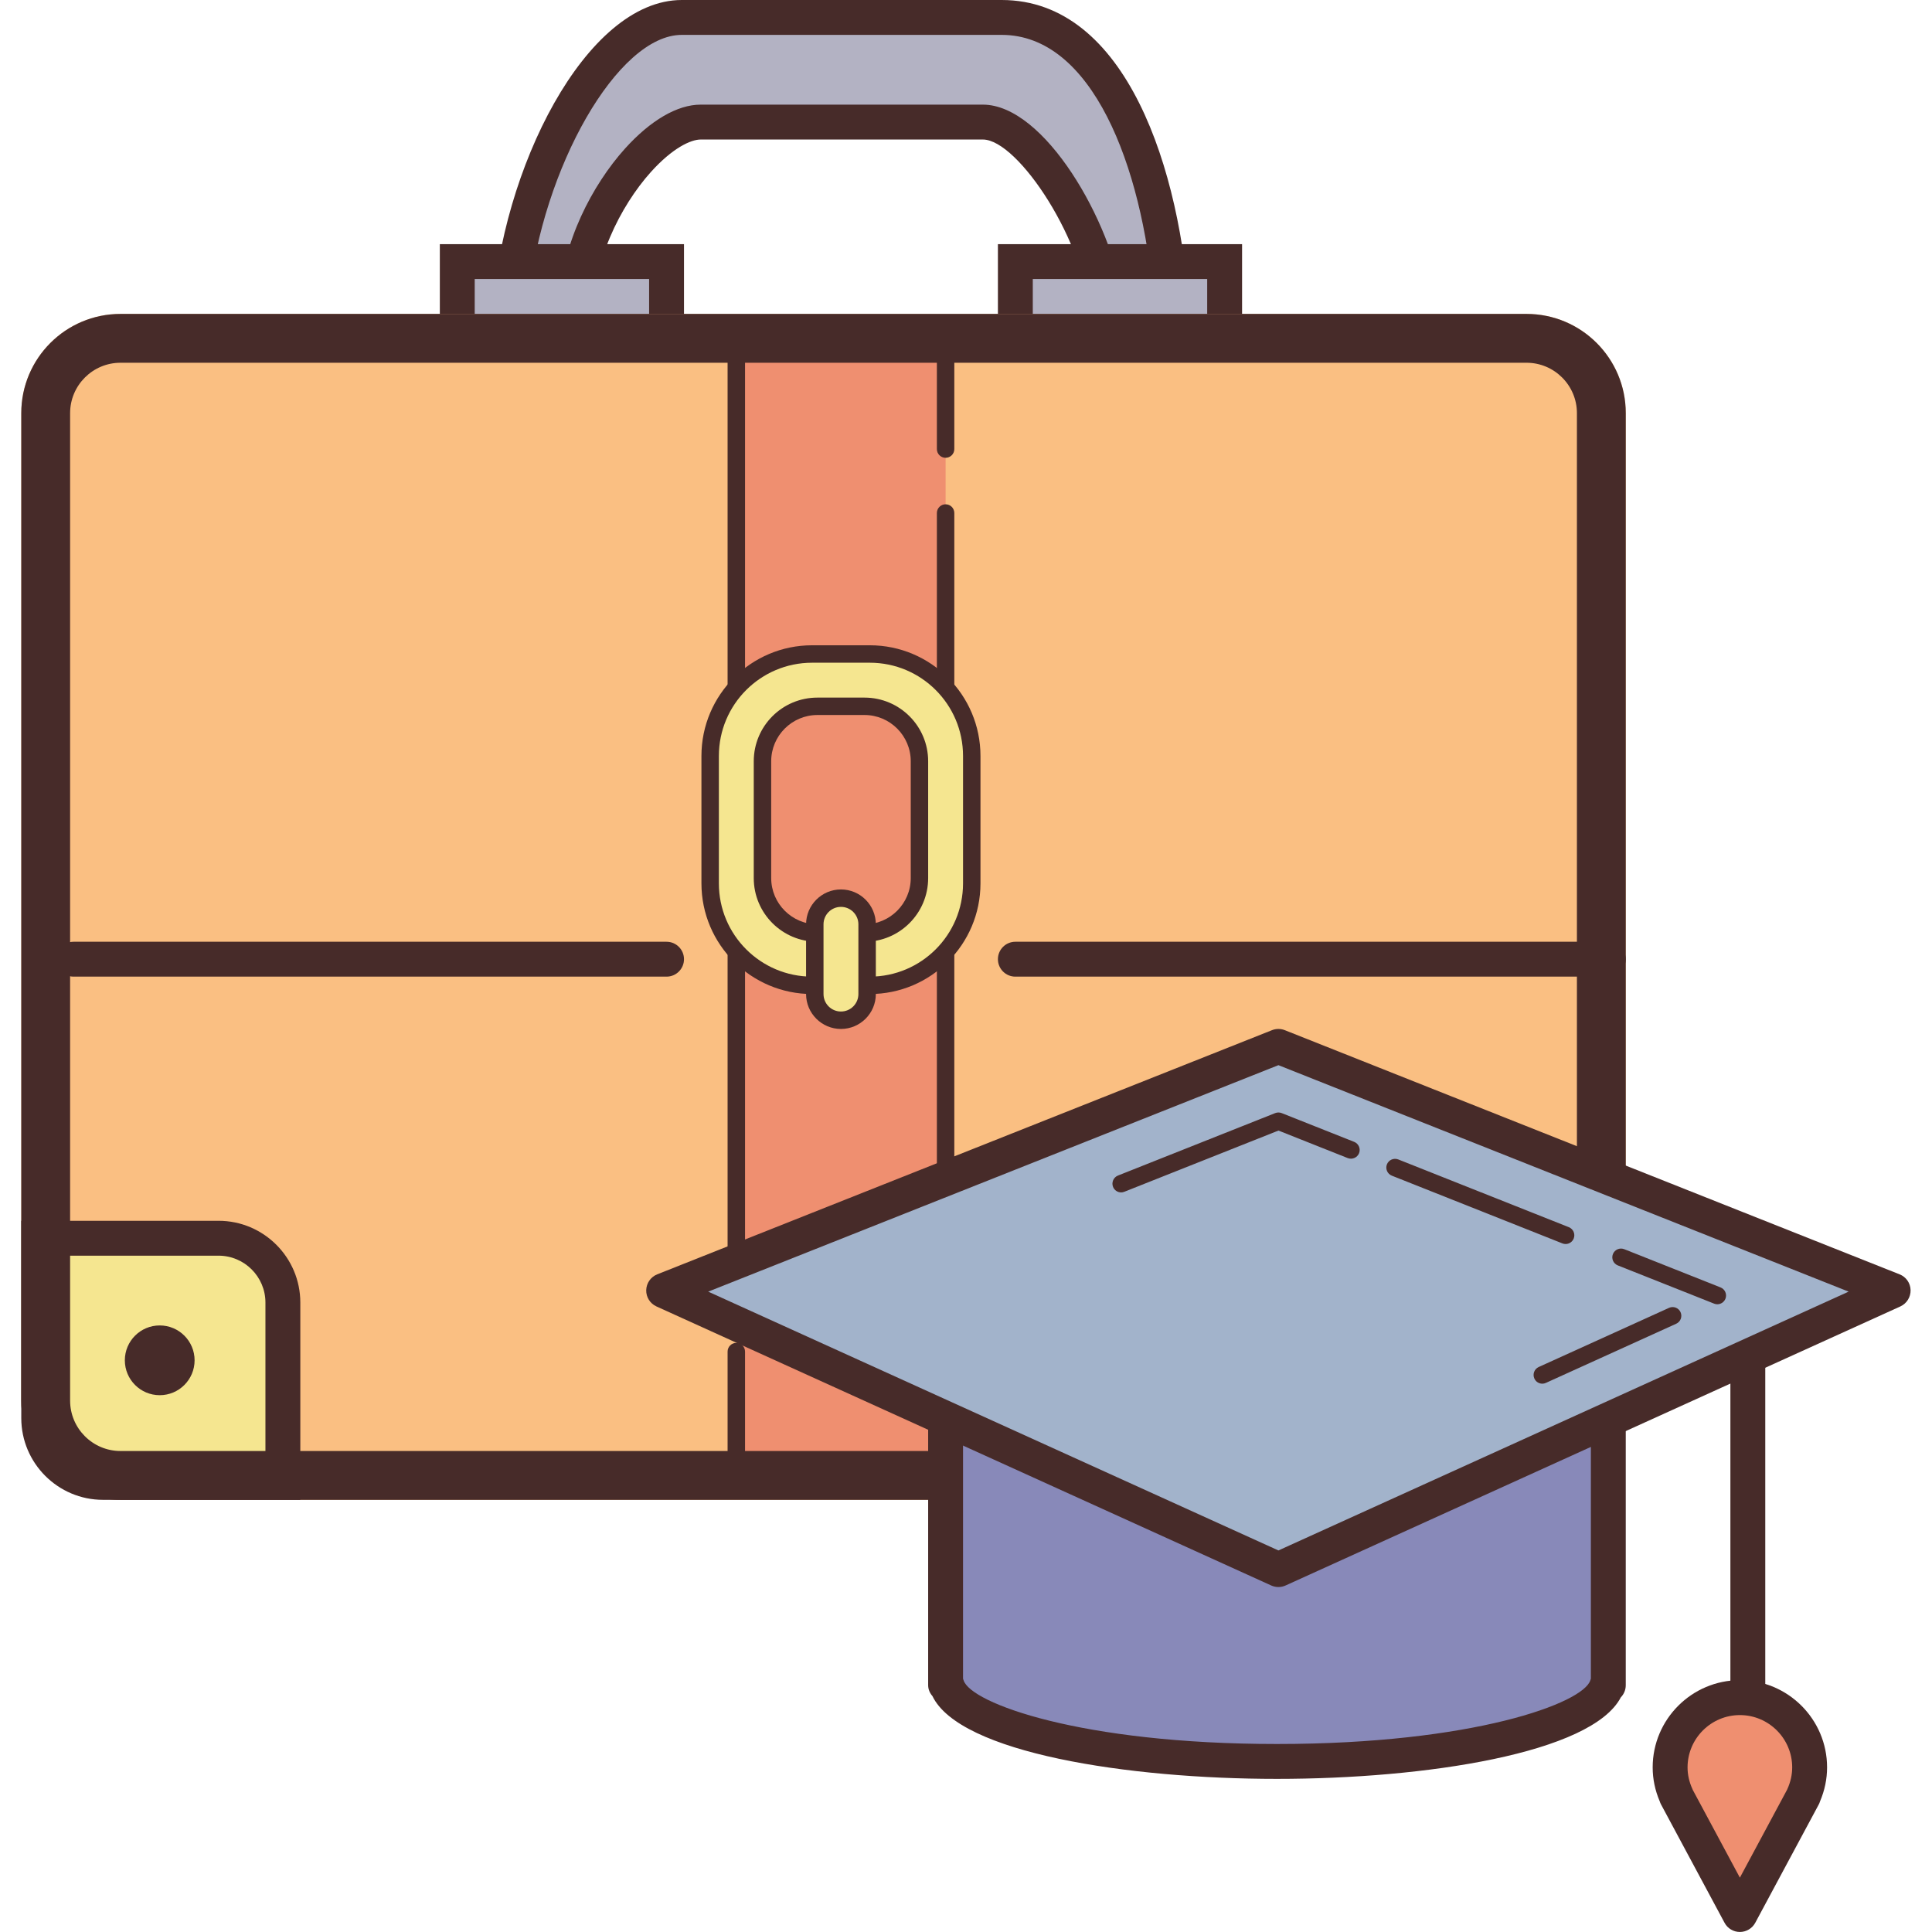
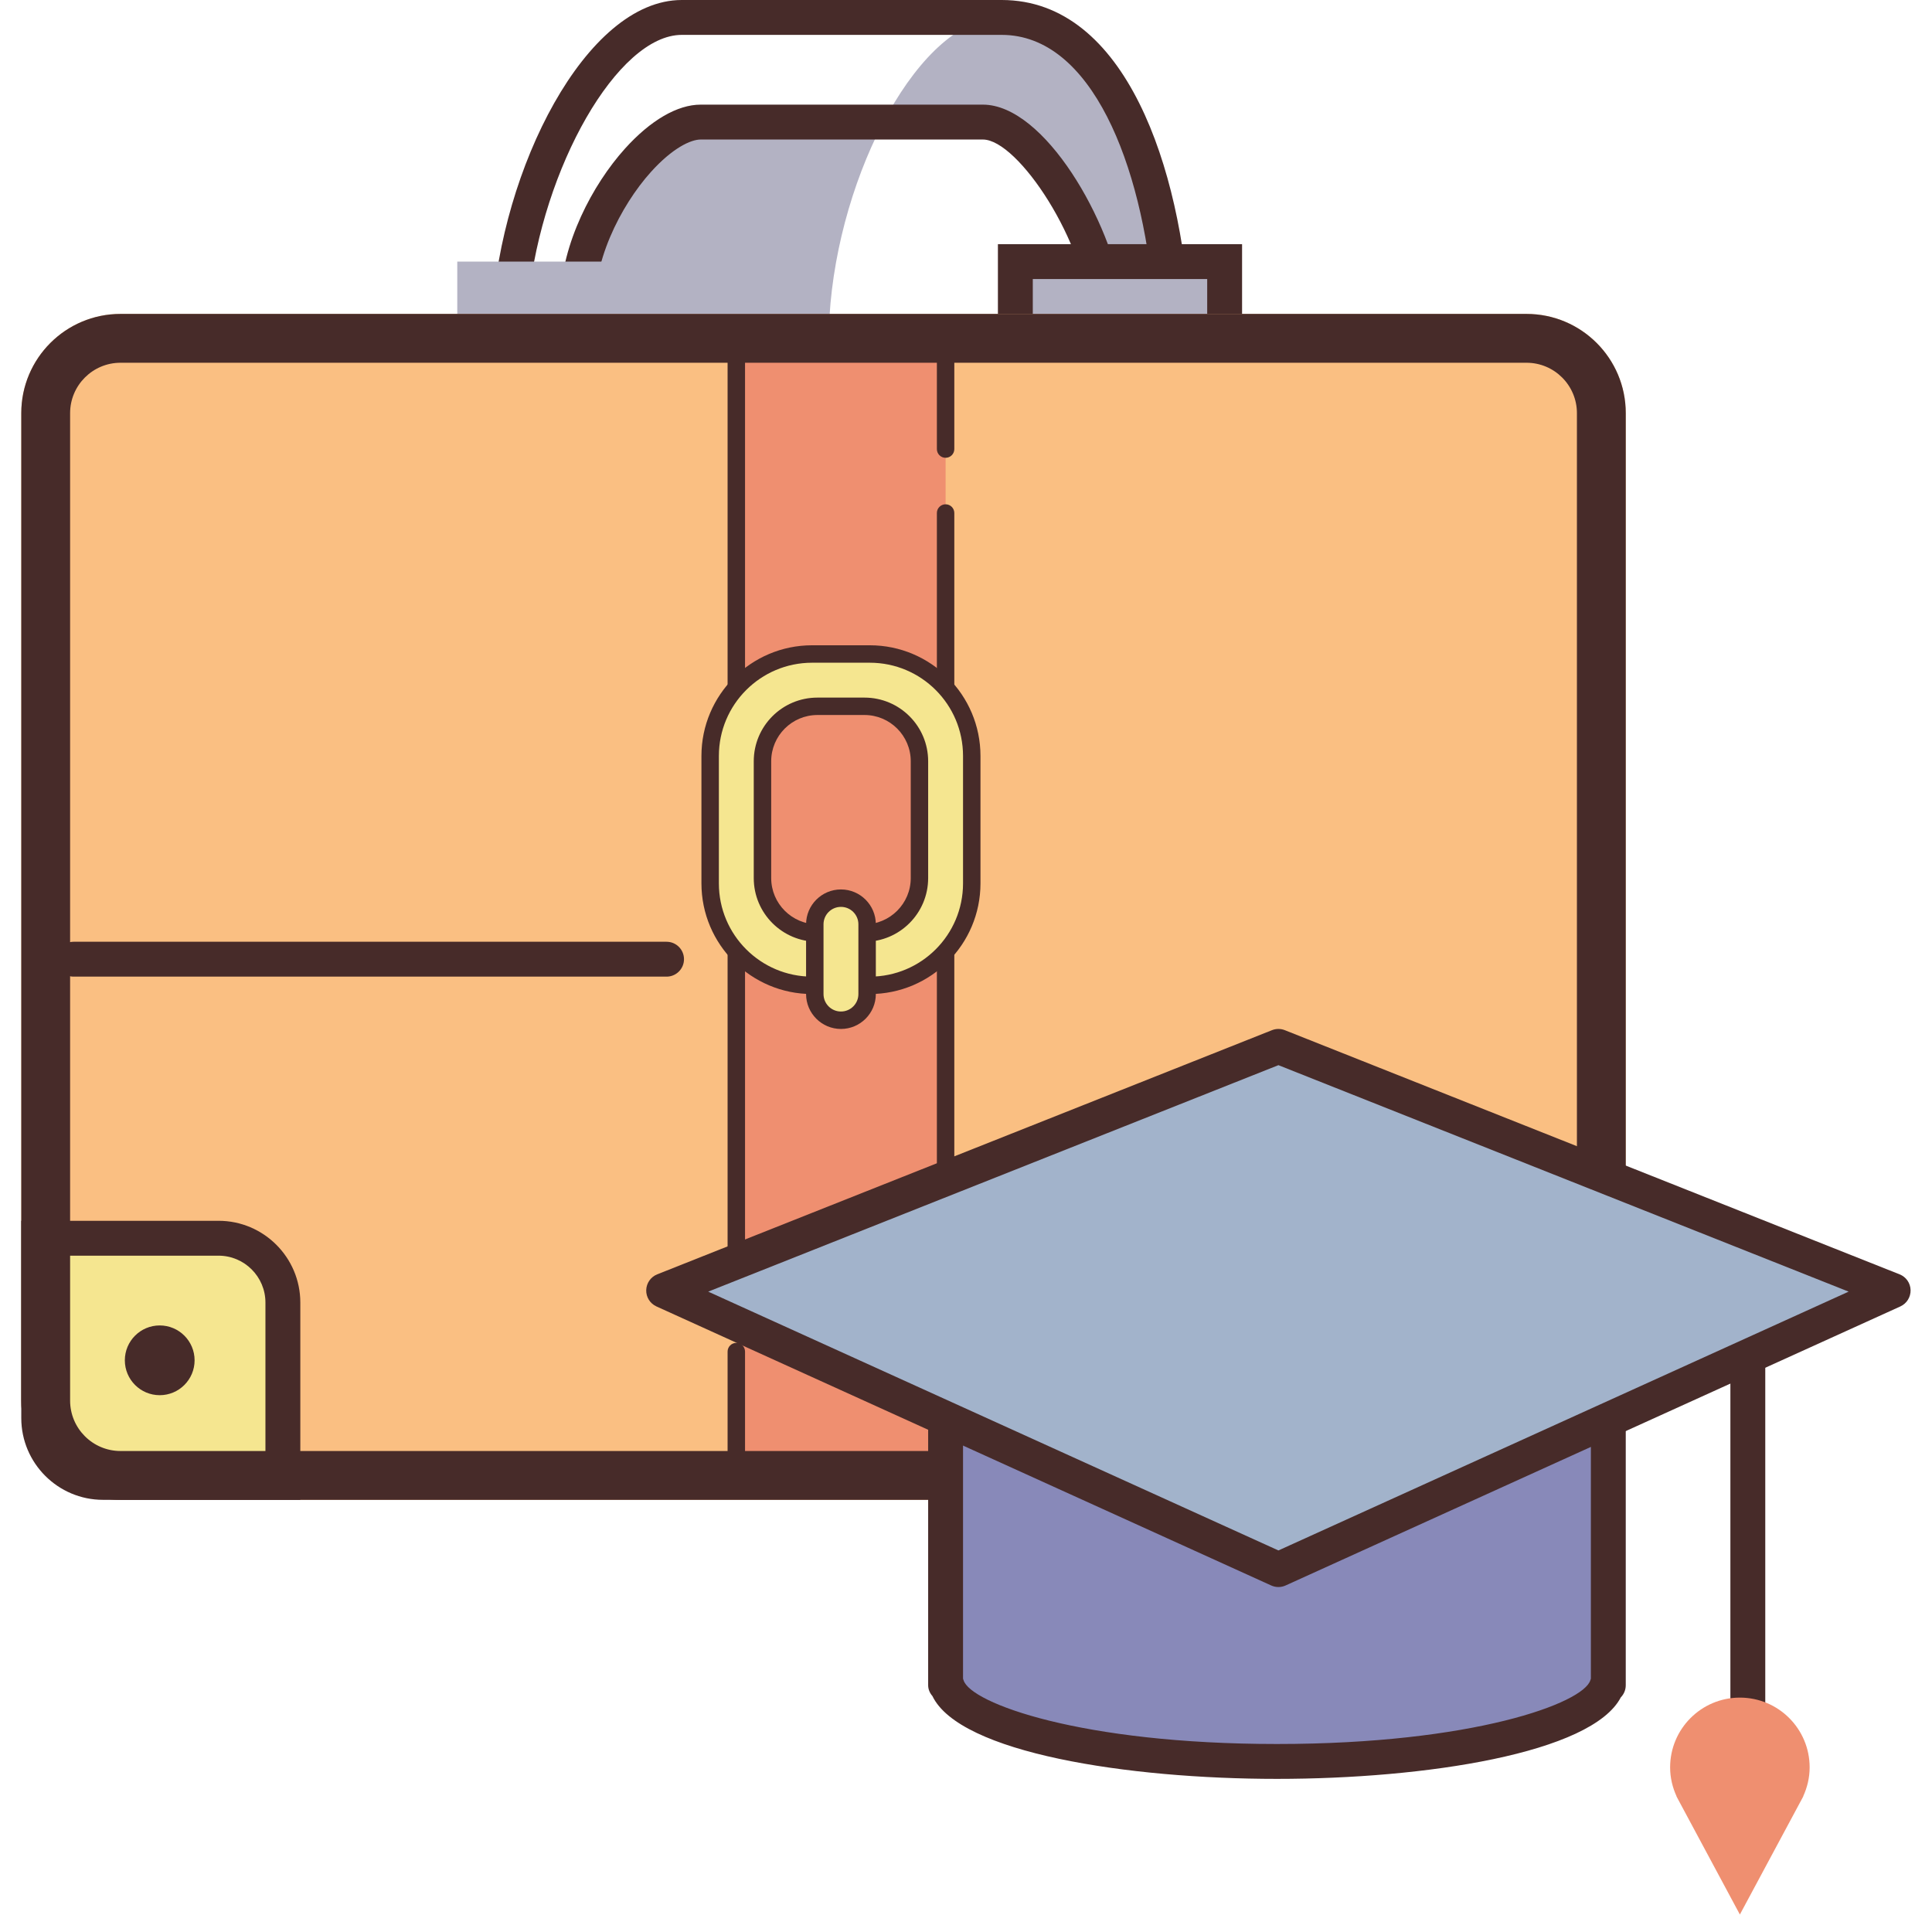
<svg xmlns="http://www.w3.org/2000/svg" viewBox="26 26 54.17 55.39" width="1000" height="1000">
-   <path fill="#b3b2c3" d="M41.973,35.081c-0.257-2.473,2.054-5.581,3.505-5.581h8.091c1.453,0,3.479,3.416,3.553,5.581H59 c-0.246-4.131-1.771-8.581-4.892-8.581h-9.171c-2.332,0-4.691,4.457-4.937,8.581H41.973z" />
+   <path fill="#b3b2c3" d="M41.973,35.081c-0.257-2.473,2.054-5.581,3.505-5.581h8.091c1.453,0,3.479,3.416,3.553,5.581H59 c-0.246-4.131-1.771-8.581-4.892-8.581c-2.332,0-4.691,4.457-4.937,8.581H41.973z" />
  <path fill="#472b29" d="M59.531,35.581h-2.892l-0.017-0.483C56.55,32.997,54.585,30,53.569,30h-8.091 c-0.284,0-0.808,0.244-1.426,0.93c-0.867,0.961-1.731,2.654-1.581,4.1l0.057,0.552h-3.059l0.032-0.53 C39.75,30.865,42.18,26,44.937,26h9.171c3.581,0,5.142,4.876,5.391,9.051L59.531,35.581z M57.577,34.581h0.885 C58.131,30.725,56.691,27,54.108,27h-9.171c-1.835,0-4,3.805-4.394,7.581h0.912c0.041-1.604,0.918-3.283,1.854-4.321 c0.733-0.813,1.503-1.26,2.168-1.26h8.091C55.341,29,57.256,32.362,57.577,34.581z" />
  <rect width="6" height="3" x="54.5" y="33.5" fill="#b3b2c3" />
  <path fill="#472b29" d="M61,37h-7v-4h7V37z M55,36h5v-2h-5V36z" />
  <rect width="6" height="3" x="38.5" y="33.5" fill="#b3b2c3" />
-   <path fill="#472b29" d="M45,37h-7v-4h7V37z M39,36h5v-2h-5V36z" />
  <path fill="#fabf82" d="M69.155,69h-40.31C27.274,69,26,67.726,26,66.155v-28.31C26,36.274,27.274,35,28.845,35h40.31 C70.726,35,72,36.274,72,37.845v28.31C72,67.726,70.726,69,69.155,69z" />
  <rect width="6" height="33" x="46.5" y="35.5" fill="#ef8f70" />
  <path fill="#472b29" d="M52.5,68.75h-6c-0.138,0-0.25-0.112-0.25-0.25v-3.75c0-0.138,0.112-0.25,0.25-0.25 s0.25,0.112,0.25,0.25v3.5h5.5V40.708c0-0.138,0.112-0.25,0.25-0.25s0.25,0.112,0.25,0.25V68.5 C52.75,68.638,52.638,68.75,52.5,68.75z" />
  <path fill="#472b29" d="M46.5,63.292c-0.138,0-0.25-0.112-0.25-0.25V35.5c0-0.138,0.112-0.25,0.25-0.25h6 c0.138,0,0.25,0.112,0.25,0.25v3.375c0,0.138-0.112,0.25-0.25,0.25s-0.25-0.112-0.25-0.25V35.75h-5.5v27.292 C46.75,63.18,46.638,63.292,46.5,63.292z" />
  <path fill="#f5e690" d="M33.5,68.5h-5.156c-1.018,0-1.844-0.825-1.844-1.844V61.5h5.156c1.018,0,1.844,0.825,1.844,1.844 V68.5z" />
  <path fill="#472b29" d="M34,69h-5.656C27.051,69,26,67.948,26,66.656V61h5.656C32.949,61,34,62.052,34,63.344V69z M27,62 v4.656C27,67.397,27.603,68,28.344,68H33v-4.656C33,62.603,32.397,62,31.656,62H27z" />
  <path fill="#472b29" d="M44.5,54h-17c-0.276,0-0.5-0.224-0.5-0.5s0.224-0.5,0.5-0.5h17c0.276,0,0.5,0.224,0.5,0.5 S44.776,54,44.5,54z" />
-   <path fill="#472b29" d="M71.5,54h-17c-0.276,0-0.5-0.224-0.5-0.5s0.224-0.5,0.5-0.5h17c0.276,0,0.5,0.224,0.5,0.5 S71.776,54,71.5,54z" />
  <path fill="#f5e690" d="M48.673,54.25c-1.612,0-2.923-1.311-2.923-2.923v-3.653c0-1.612,1.312-2.923,2.923-2.923h1.653 c1.612,0,2.923,1.311,2.923,2.923v3.653c0,1.612-1.312,2.923-2.923,2.923H48.673z M48.826,46.25 c-0.869,0-1.576,0.707-1.576,1.576v3.349c0,0.869,0.707,1.576,1.576,1.576h1.349c0.869,0,1.576-0.707,1.576-1.576v-3.349 c0-0.869-0.707-1.576-1.576-1.576H48.826z" />
  <path fill="#472b29" d="M50.327,45C51.803,45,53,46.197,53,47.673v3.653C53,52.803,51.803,54,50.327,54h-1.654 C47.197,54,46,52.803,46,51.327v-3.653C46,46.197,47.197,45,48.673,45H50.327 M48.826,53h1.349C51.183,53,52,52.183,52,51.174 v-3.349C52,46.817,51.183,46,50.174,46h-1.349C47.817,46,47,46.817,47,47.826v3.349C47,52.183,47.817,53,48.826,53 M50.327,44.5 h-1.654c-1.75,0-3.173,1.423-3.173,3.173v3.653c0,1.75,1.423,3.173,3.173,3.173h1.654c1.75,0,3.173-1.423,3.173-3.173v-3.653 C53.5,45.923,52.077,44.5,50.327,44.5L50.327,44.5z M48.826,52.5c-0.731,0-1.326-0.595-1.326-1.326v-3.349 c0-0.731,0.595-1.326,1.326-1.326h1.349c0.731,0,1.326,0.595,1.326,1.326v3.349c0,0.731-0.595,1.326-1.326,1.326H48.826 L48.826,52.5z" />
  <path fill="#f5e690" d="M49.5,55.25c-0.414,0-0.75-0.336-0.75-0.75v-2c0-0.414,0.336-0.75,0.75-0.75s0.75,0.336,0.75,0.75 v2C50.25,54.914,49.914,55.25,49.5,55.25z" />
  <path fill="#472b29" d="M49.5,52c0.276,0,0.5,0.224,0.5,0.5v2c0,0.276-0.224,0.5-0.5,0.5S49,54.776,49,54.5v-2 C49,52.224,49.224,52,49.5,52 M49.5,51.5c-0.551,0-1,0.449-1,1v2c0,0.551,0.449,1,1,1s1-0.449,1-1v-2 C50.5,51.949,50.051,51.5,49.5,51.5L49.5,51.5z" />
  <path fill="#472b29" d="M29.969,64c-0.552,0-1,0.448-1,1s0.448,1,1,1s1-0.448,1-1S30.521,64,29.969,64z" />
  <path fill="#472b29" d="M69.155,36.4c0.797,0,1.445,0.648,1.445,1.445v28.31c0,0.797-0.648,1.445-1.445,1.445h-40.31 c-0.797,0-1.445-0.648-1.445-1.445v-28.31c0-0.797,0.648-1.445,1.445-1.445H69.155 M69.155,35h-40.31 C27.274,35,26,36.274,26,37.845v28.31C26,67.726,27.274,69,28.845,69h40.31C70.726,69,72,67.726,72,66.155v-28.31 C72,36.274,70.726,35,69.155,35L69.155,35z" />
  <path fill="#8889b9" d="M71.476,66.459c-0.249-1.25-4.39-2.245-9.476-2.245s-9.227,0.995-9.476,2.245H52.5v7.856h0.036 C52.902,75.536,56.994,76.5,62,76.5s9.098-0.964,9.464-2.185H71.5v-7.856H71.476z" />
  <path fill="#472b29" d="M62,77c-4.279,0-9.097-0.745-9.878-2.375C52.047,74.54,52,74.432,52,74.314v-7.856 c0-0.105,0.033-0.203,0.088-0.283c0.658-1.689,5.523-2.461,9.912-2.461s9.254,0.772,9.912,2.461C71.967,66.256,72,66.354,72,66.459 v7.856c0,0.135-0.054,0.258-0.141,0.347C71.023,76.267,66.247,77,62,77z M53,74.129c0.006,0.014,0.011,0.028,0.015,0.042 C53.211,74.828,56.381,76,62,76s8.789-1.172,8.985-1.829c0.004-0.015,0.009-0.029,0.015-0.043V66.61 c-0.006-0.018-0.011-0.035-0.014-0.054c-0.132-0.661-3.247-1.842-8.986-1.842s-8.854,1.181-8.986,1.842 c-0.003,0.019-0.008,0.037-0.014,0.055V74.129z" />
  <rect width="1" height="11" x="75" y="65" fill="#472b29" />
  <path fill="#ef8f70" d="M73.272,76.67c0-1.104,0.895-2,2-2s2,0.896,2,2c0,0.297-0.069,0.576-0.185,0.83h0.004l-1.819,3.389 L73.453,77.5h0.004C73.341,77.247,73.272,76.967,73.272,76.67z" />
-   <path fill="#472b29" d="M75.272,81.389L75.272,81.389c-0.184,0-0.354-0.101-0.44-0.264l-1.819-3.389 c-0.016-0.029-0.028-0.059-0.038-0.09c-0.135-0.315-0.203-0.643-0.203-0.976c0-1.378,1.122-2.5,2.5-2.5s2.5,1.122,2.5,2.5 c0,0.333-0.068,0.661-0.203,0.977c-0.009,0.031-0.021,0.061-0.037,0.09l-1.819,3.389C75.625,81.288,75.456,81.389,75.272,81.389z M73.922,77.317l1.35,2.515l1.35-2.515c0.003-0.008,0.007-0.016,0.011-0.024c0.092-0.202,0.139-0.412,0.139-0.622 c0-0.827-0.673-1.5-1.5-1.5s-1.5,0.673-1.5,1.5c0,0.21,0.047,0.419,0.14,0.621C73.916,77.3,73.919,77.308,73.922,77.317z" />
  <path fill="#a2b3cb" d="M44.417,63l17.625-7l17.625,7l-17.625,8L44.417,63z" />
  <path fill="#472b29" d="M62.042,71.5c-0.07,0-0.141-0.015-0.207-0.045l-17.625-8c-0.183-0.083-0.298-0.267-0.293-0.467 s0.129-0.379,0.315-0.453l17.625-7c0.118-0.047,0.251-0.047,0.369,0l17.625,7c0.187,0.074,0.311,0.252,0.315,0.453 s-0.111,0.384-0.293,0.467l-17.625,8C62.183,71.485,62.112,71.5,62.042,71.5z M45.694,63.031l16.348,7.42l16.348-7.42 l-16.348-6.493L45.694,63.031z" />
-   <path fill="#472b29" d="M69.608,65.67c-0.095,0-0.186-0.054-0.228-0.147c-0.057-0.126-0.001-0.274,0.124-0.331l3.736-1.696 c0.127-0.057,0.274-0.002,0.331,0.124c0.057,0.126,0.001,0.274-0.124,0.331l-3.736,1.696C69.678,65.663,69.643,65.67,69.608,65.67z M74.625,63.393c-0.031,0-0.062-0.006-0.092-0.018l-2.761-1.096c-0.128-0.051-0.191-0.196-0.14-0.325s0.197-0.191,0.325-0.14 l2.761,1.096c0.128,0.051,0.191,0.196,0.14,0.325C74.818,63.333,74.725,63.393,74.625,63.393z M70.275,61.666 c-0.031,0-0.062-0.006-0.092-0.018l-4.89-1.942c-0.128-0.051-0.191-0.196-0.14-0.325c0.051-0.128,0.196-0.19,0.325-0.14l4.89,1.942 c0.128,0.051,0.191,0.196,0.14,0.325C70.469,61.606,70.375,61.666,70.275,61.666z M57.533,60.186c-0.1,0-0.193-0.06-0.232-0.158 c-0.051-0.128,0.012-0.274,0.14-0.325l4.509-1.791c0.06-0.023,0.125-0.023,0.185,0l2.079,0.825c0.128,0.051,0.191,0.196,0.14,0.325 c-0.051,0.128-0.197,0.19-0.325,0.14l-1.986-0.789l-4.417,1.754C57.595,60.18,57.563,60.186,57.533,60.186z" />
</svg>